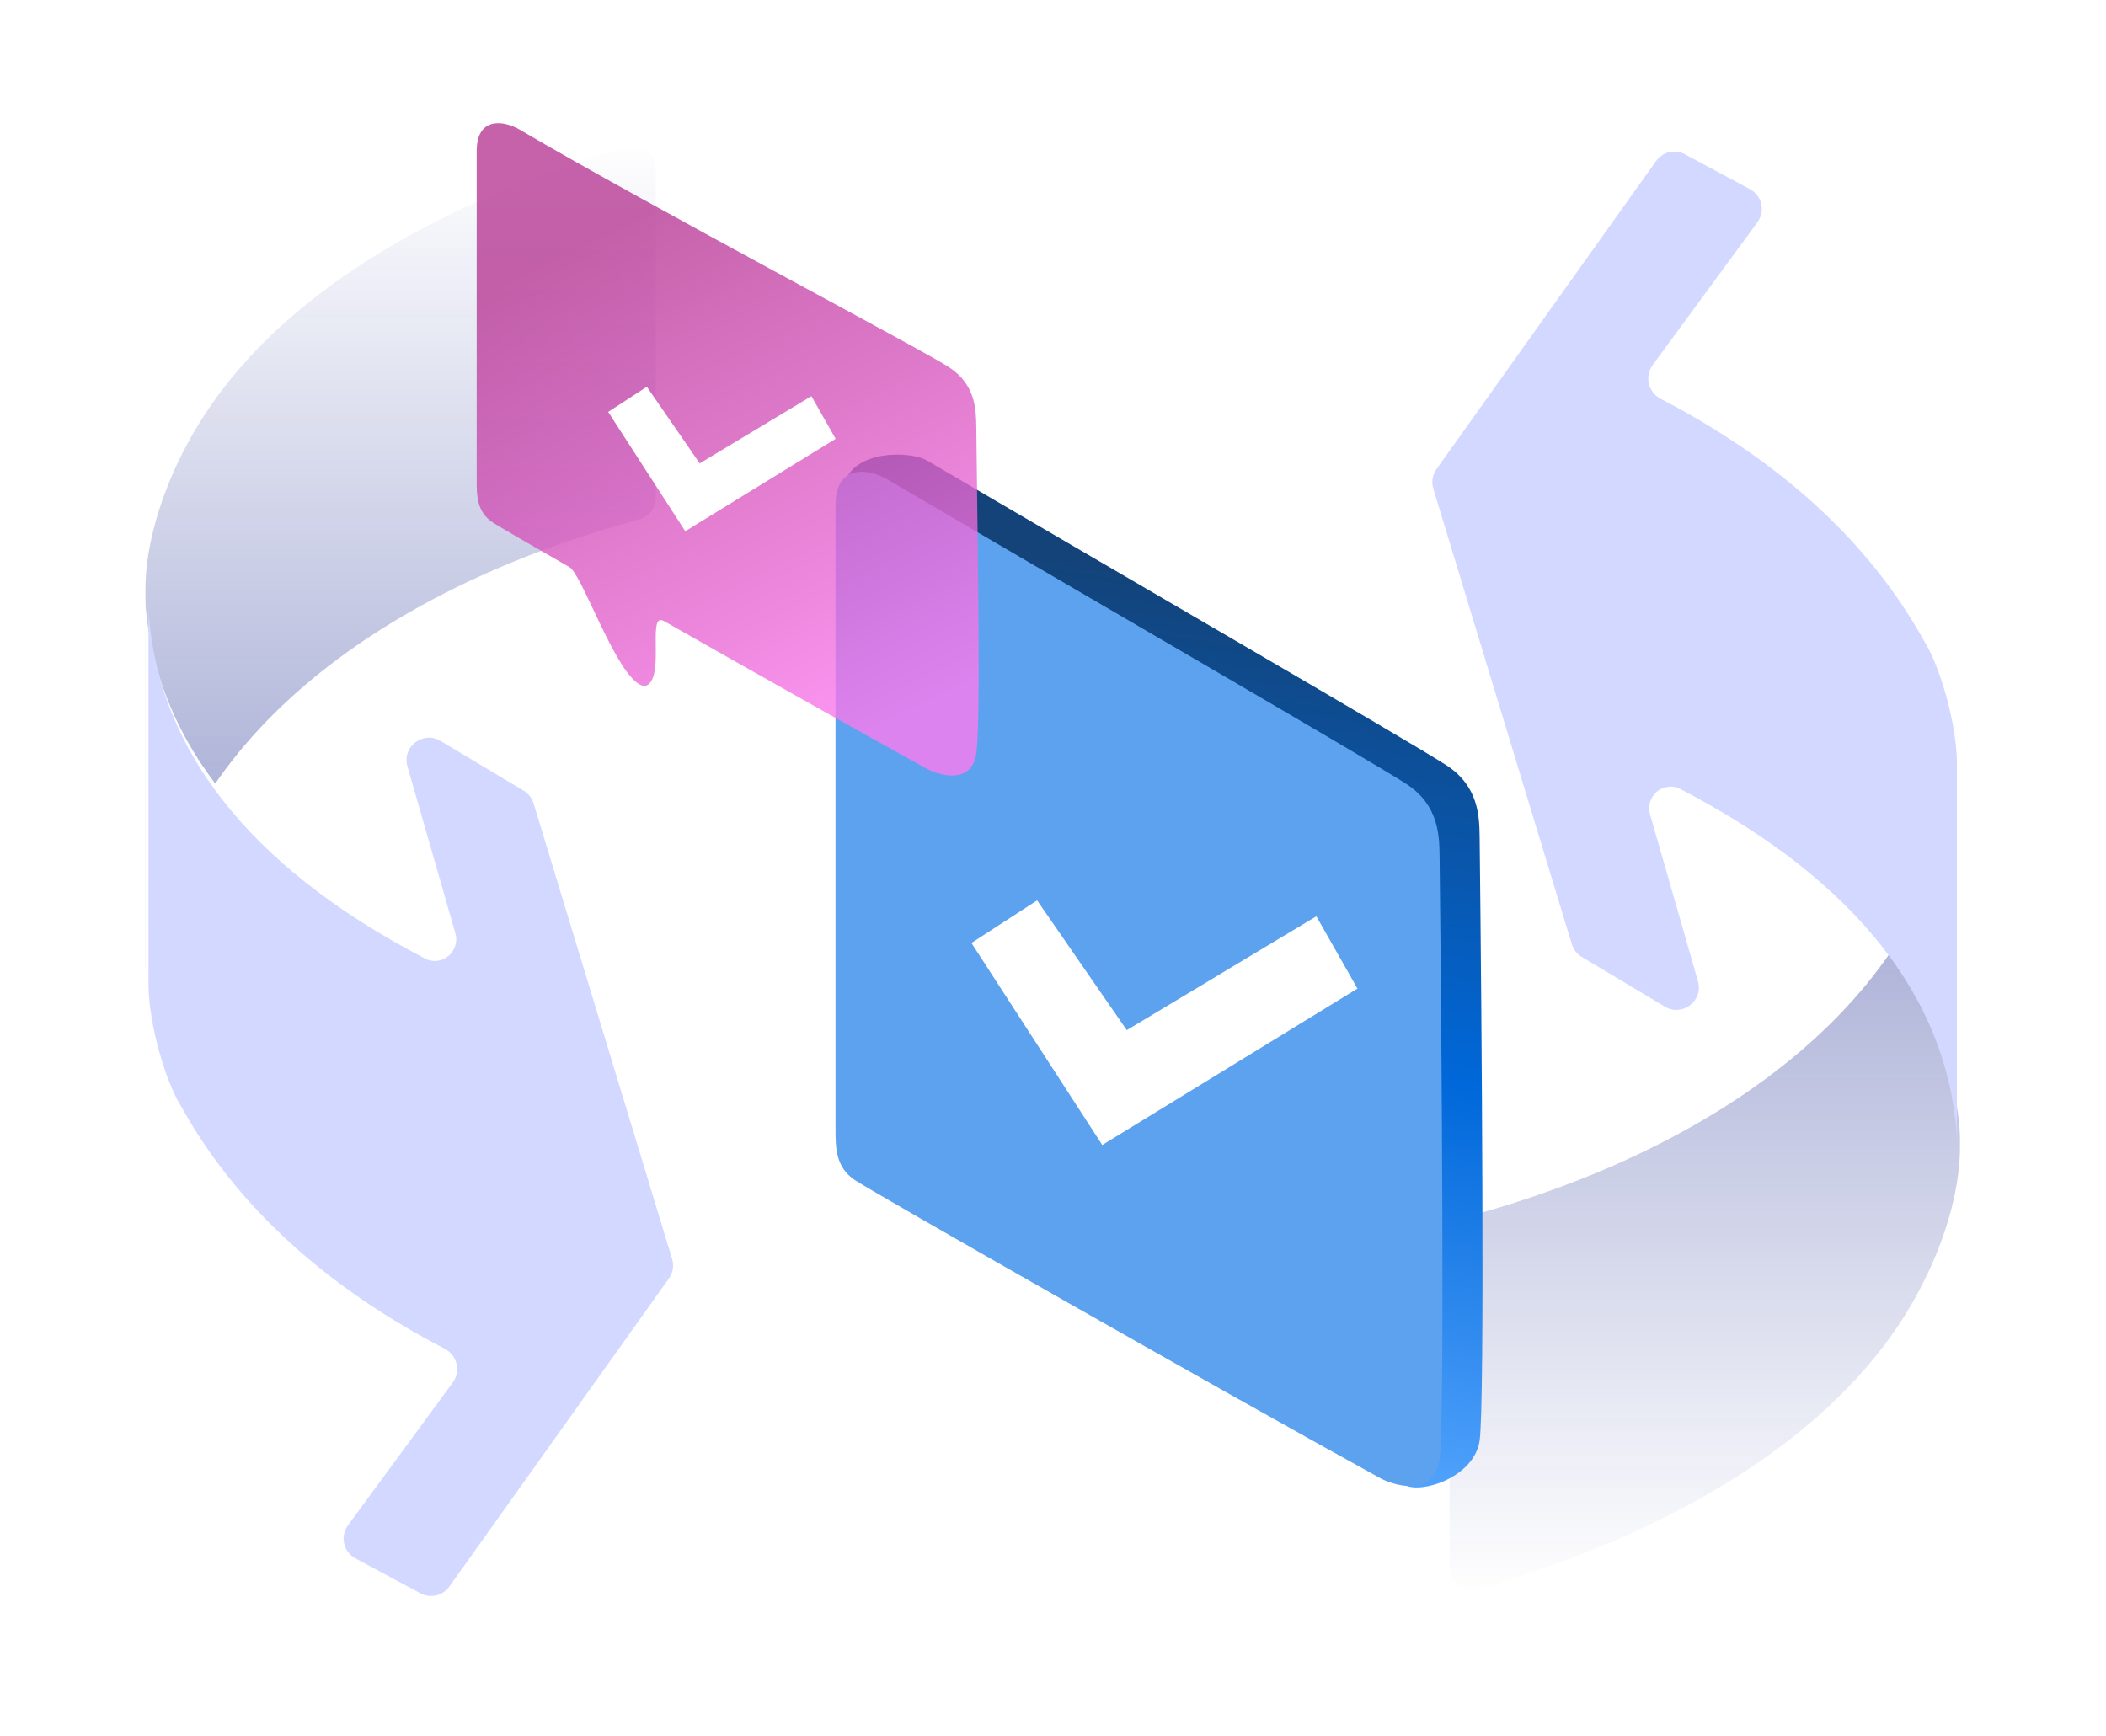
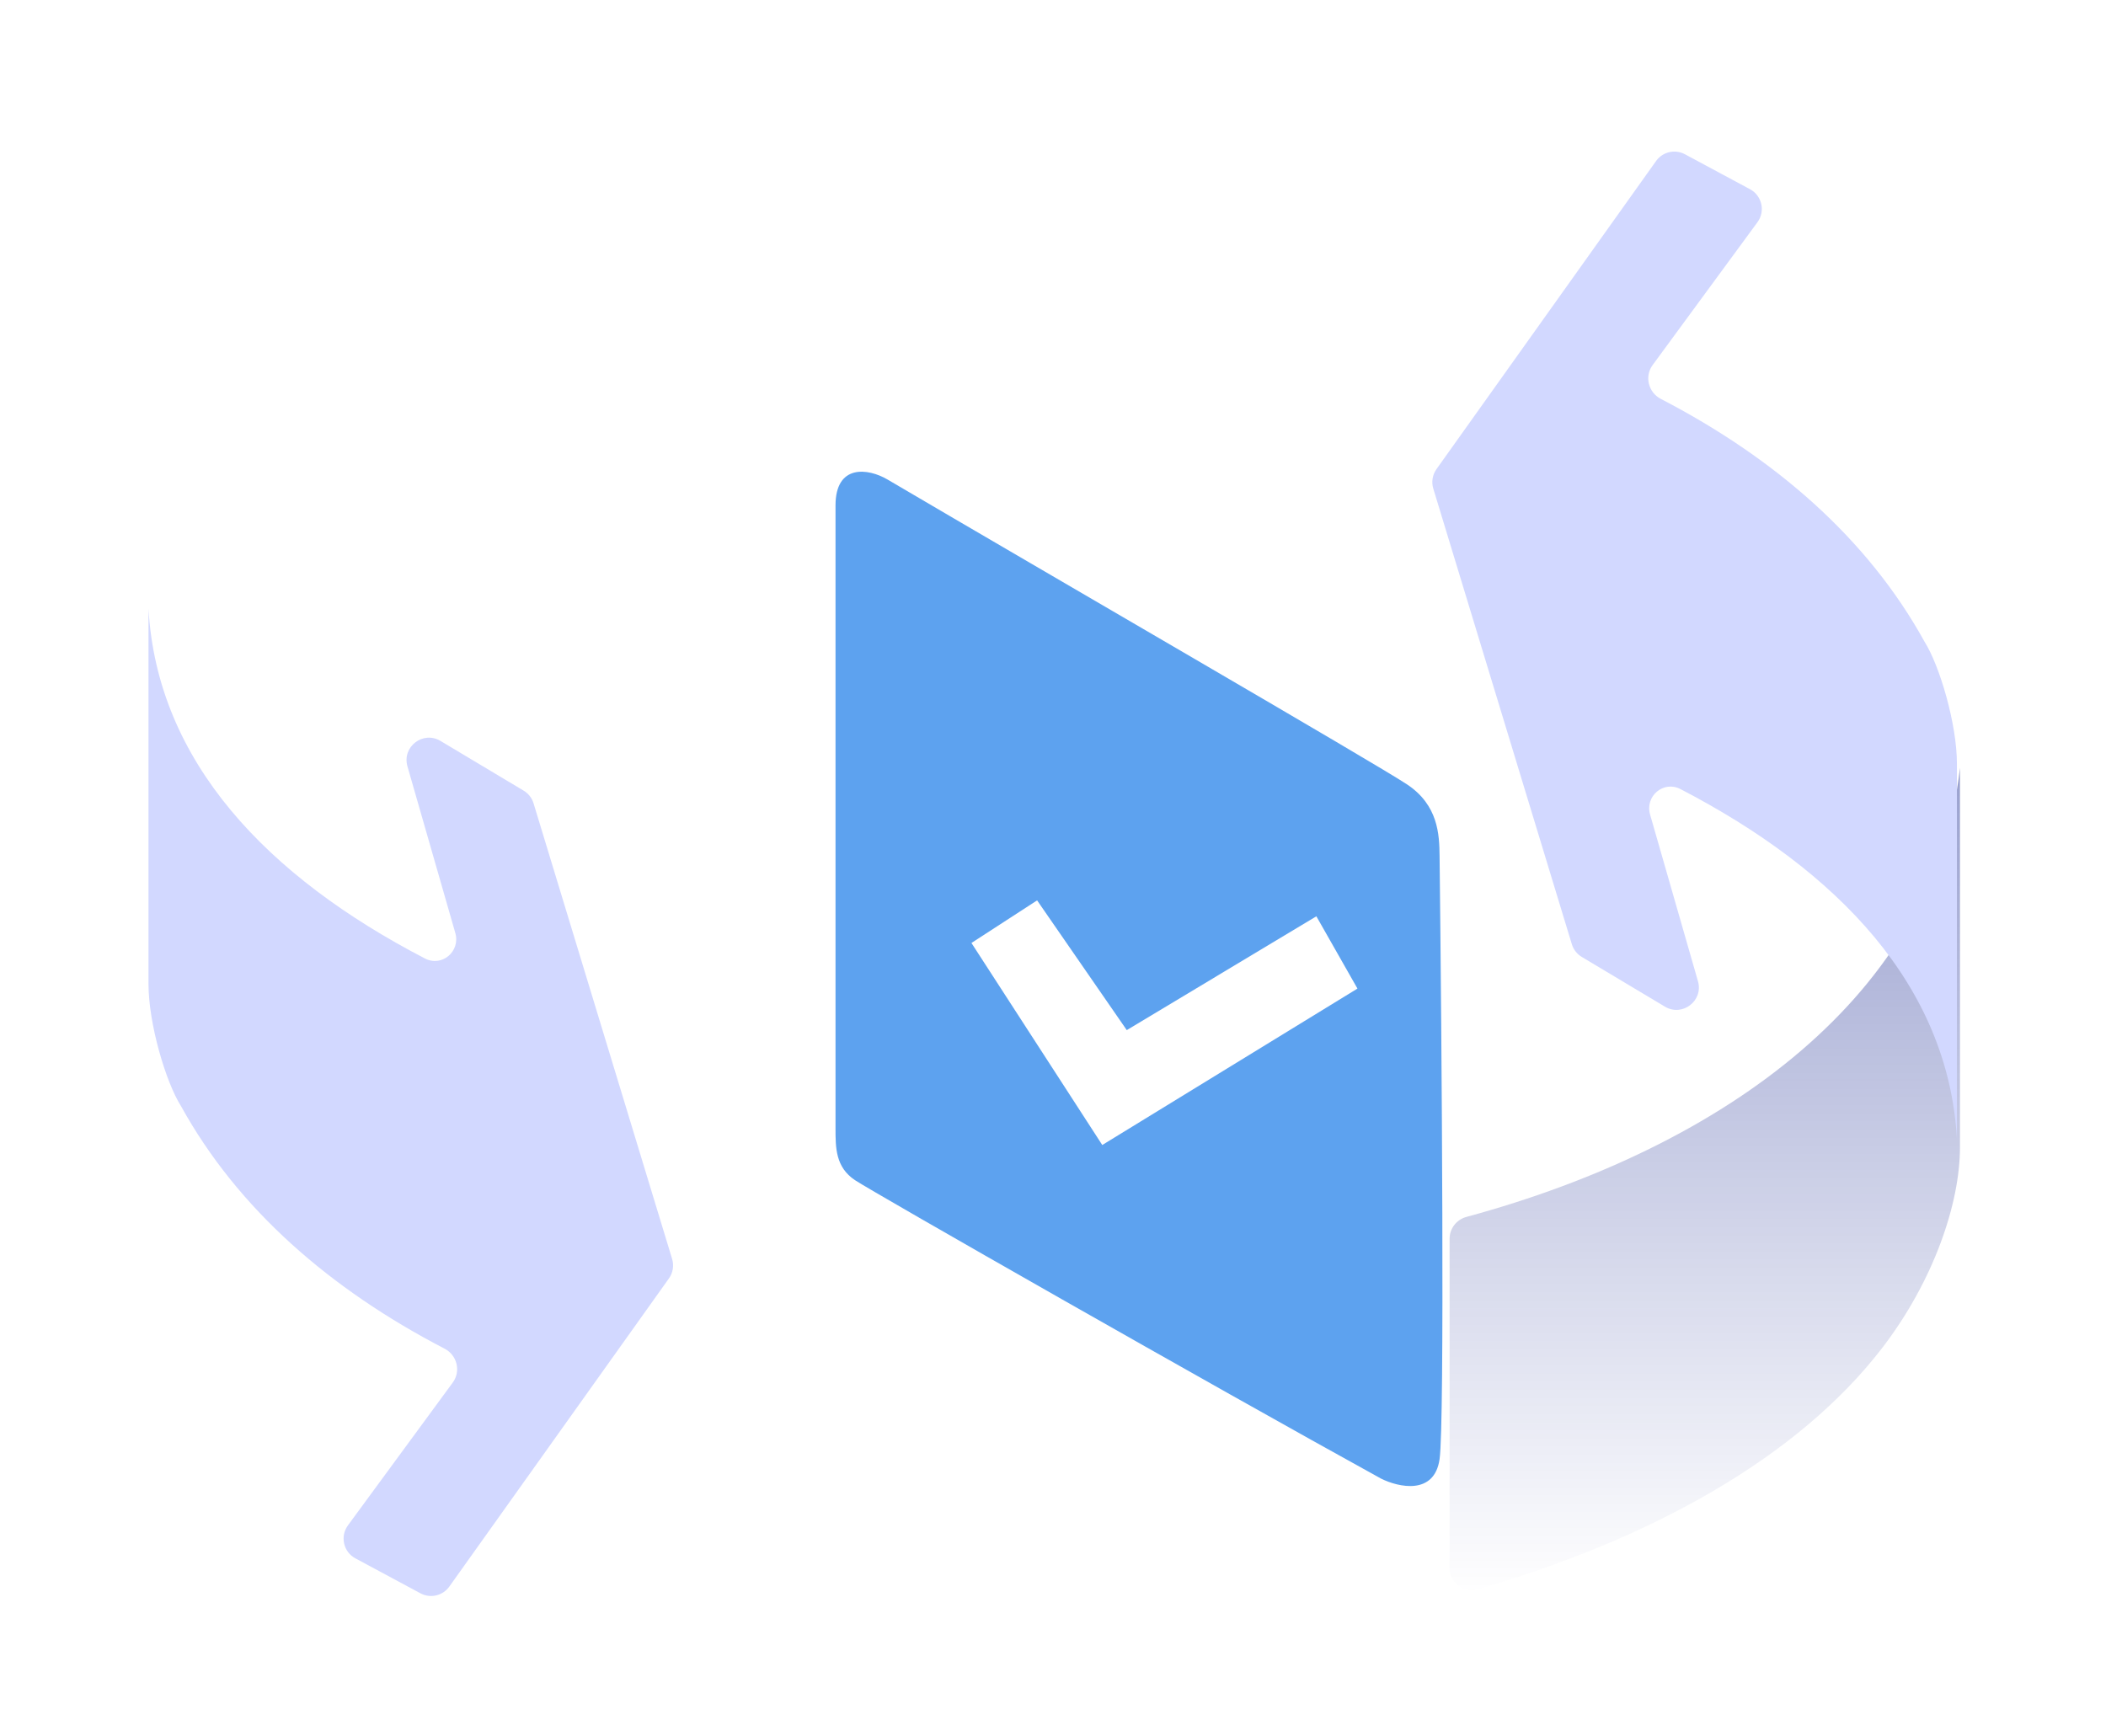
<svg xmlns="http://www.w3.org/2000/svg" width="376" height="310" viewBox="0 0 376 310" fill="none">
-   <path d="M117.087 88.855C117.087 90.683 115.843 92.275 114.079 92.754C67.674 105.331 30.437 132.684 25.966 172.944C25.966 172.235 25.966 116.616 25.966 105.184C25.966 95.112 30.7 81.298 39.799 69.425C54.803 49.859 81.002 35.246 112.073 26.262C114.596 25.532 117.087 27.446 117.087 30.072V88.855Z" fill="url(#paint0_linear_5140_833)" />
  <path d="M119.381 222.763C119.742 223.951 119.532 225.238 118.812 226.249L79.602 281.269C78.433 282.91 76.226 283.425 74.451 282.471L62.835 276.228C60.694 275.077 60.066 272.298 61.504 270.338L80.225 244.828C81.706 242.809 80.987 239.943 78.764 238.791C58.426 228.245 41.875 213.91 31.709 195.492C28.99 191.215 25.894 180.759 25.894 173.645C25.894 166.53 25.894 121.392 25.894 106.687C27.471 134.032 47.15 154.537 75.253 169.118C78.287 170.692 81.618 167.853 80.674 164.569L72.127 134.807C71.125 131.32 74.91 128.408 78.024 130.27L92.869 139.147C93.722 139.657 94.354 140.466 94.643 141.416L119.381 222.763Z" fill="white" />
  <g filter="url(#filter0_bii_5140_833)">
    <path d="M119.998 223.789C120.359 224.976 120.148 226.264 119.428 227.274L80.219 282.295C79.05 283.936 76.843 284.451 75.068 283.497L63.452 277.254C61.31 276.103 60.682 273.324 62.12 271.364L80.841 245.854C82.323 243.835 81.603 240.969 79.38 239.816C59.043 229.27 42.491 214.936 32.325 196.518C29.607 192.241 26.511 181.785 26.511 174.671C26.511 167.556 26.511 122.418 26.511 107.713C28.087 135.057 47.767 155.563 75.87 170.144C78.903 171.718 82.234 168.879 81.291 165.594L72.743 135.833C71.742 132.346 75.527 129.434 78.641 131.296L93.486 140.173C94.338 140.683 94.971 141.491 95.26 142.442L119.998 223.789Z" fill="#D2D8FF" />
  </g>
  <path d="M258.807 221.186C258.807 219.358 260.051 217.765 261.815 217.287C308.22 204.709 345.457 177.357 349.928 137.097C349.928 137.806 349.928 193.424 349.928 204.857C349.928 214.929 345.194 228.743 336.095 240.616C321.091 260.182 294.892 274.795 263.821 283.779C261.298 284.508 258.807 282.595 258.807 279.968L258.807 221.186Z" fill="url(#paint1_linear_5140_833)" />
-   <path d="M256.513 87.277C256.152 86.09 256.362 84.803 257.082 83.792L296.292 28.772C297.461 27.131 299.668 26.616 301.443 27.57L313.059 33.812C315.2 34.963 315.828 37.742 314.39 39.702L295.67 65.213C294.188 67.231 294.907 70.097 297.13 71.25C317.468 81.796 334.019 96.13 344.185 114.549C346.904 118.826 350 129.282 350 136.396C350 143.51 350 188.648 350 203.354C348.423 176.009 328.744 155.504 300.641 140.922C297.607 139.348 294.276 142.187 295.22 145.472L303.767 175.233C304.769 178.72 300.984 181.632 297.87 179.77L283.025 170.894C282.172 170.384 281.54 169.575 281.251 168.624L256.513 87.277Z" fill="white" />
  <g filter="url(#filter1_bii_5140_833)">
    <path d="M255.897 86.251C255.535 85.064 255.746 83.777 256.466 82.766L295.675 27.746C296.844 26.105 299.052 25.59 300.826 26.544L312.442 32.786C314.584 33.937 315.212 36.717 313.774 38.676L295.053 64.187C293.572 66.206 294.291 69.071 296.514 70.224C316.851 80.77 333.403 95.105 343.569 113.523C346.287 117.8 349.384 128.256 349.384 135.37C349.384 142.484 349.384 187.622 349.384 202.328C347.807 174.983 328.128 154.478 300.025 139.896C296.991 138.322 293.66 141.161 294.603 144.446L303.151 174.207C304.152 177.694 300.367 180.606 297.254 178.745L282.408 169.868C281.556 169.358 280.923 168.549 280.634 167.599L255.897 86.251Z" fill="#D2D8FF" />
  </g>
-   <path d="M156.485 195.1L150.636 87.869C150.636 80.455 162.125 80.233 165.604 82.28C193.822 98.885 252.803 133.02 258.369 136.727C263.94 140.434 264.127 145.666 264.171 149.47C264.554 182.679 265.099 250.719 264.171 257.206C263.243 263.693 253.967 266.741 250.877 265.196C220.724 248.591 165.329 206.043 162.051 203.862C158.573 201.545 156.485 198.576 156.485 195.1Z" fill="url(#paint2_linear_5140_833)" />
  <path d="M149.171 201.463V90.251C149.171 82.837 154.972 83.57 158.451 85.618C186.669 102.222 245.651 136.358 251.217 140.065C256.783 143.772 256.974 149.004 257.018 152.808C257.402 186.017 257.946 254.056 257.018 260.544C256.09 267.031 249.674 265.564 246.579 264.019C216.43 247.415 155.927 212.911 152.654 210.73C149.171 208.414 149.171 204.938 149.171 201.463Z" fill="#5DA2EF" />
  <path fill-rule="evenodd" clip-rule="evenodd" d="M242.357 176.518L196.796 204.448L173.438 168.374L185.162 160.768L201.172 183.935L235.019 163.61L242.357 176.518Z" fill="white" />
  <g filter="url(#filter2_bii_5140_833)">
-     <path d="M85.106 84.634V25.972C85.106 19.839 89.897 20.446 92.777 22.139C116.117 35.873 164.902 61.544 169.51 64.61C174.111 67.677 174.265 72.004 174.306 75.15C174.626 102.619 175.069 128.136 174.306 133.502C173.537 138.868 168.232 137.654 165.671 136.377C153.214 129.514 134.482 118.956 118.524 109.884C115.557 108.196 118.554 118.92 115.786 121.194C115.452 121.468 114.99 121.537 114.584 121.391C110.039 119.752 103.967 101.582 101.691 100.276C94.073 95.907 88.809 92.852 87.981 92.299C85.106 90.384 85.106 87.509 85.106 84.634Z" fill="url(#paint3_linear_5140_833)" fill-opacity="0.8" />
-   </g>
+     </g>
  <path fill-rule="evenodd" clip-rule="evenodd" d="M149.192 78.357L122.345 94.853L108.582 73.548L115.49 69.055L124.924 82.737L144.869 70.734L149.192 78.357Z" fill="white" />
  <defs>
    <filter id="filter0_bii_5140_833" x="6.511" y="87.713" width="133.66" height="216.261" filterUnits="userSpaceOnUse" color-interpolation-filters="sRGB">
      <feFlood flood-opacity="0" result="BackgroundImageFix" />
      <feGaussianBlur in="BackgroundImageFix" stdDeviation="10" />
      <feComposite in2="SourceAlpha" operator="in" result="effect1_backgroundBlur_5140_833" />
      <feBlend mode="normal" in="SourceGraphic" in2="effect1_backgroundBlur_5140_833" result="shape" />
      <feColorMatrix in="SourceAlpha" type="matrix" values="0 0 0 0 0 0 0 0 0 0 0 0 0 0 0 0 0 0 127 0" result="hardAlpha" />
      <feOffset dx="3" dy="3" />
      <feComposite in2="hardAlpha" operator="arithmetic" k2="-1" k3="1" />
      <feColorMatrix type="matrix" values="0 0 0 0 1 0 0 0 0 1 0 0 0 0 1 0 0 0 0.25 0" />
      <feBlend mode="normal" in2="shape" result="effect2_innerShadow_5140_833" />
      <feColorMatrix in="SourceAlpha" type="matrix" values="0 0 0 0 0 0 0 0 0 0 0 0 0 0 0 0 0 0 127 0" result="hardAlpha" />
      <feOffset dx="-3" dy="-2" />
      <feComposite in2="hardAlpha" operator="arithmetic" k2="-1" k3="1" />
      <feColorMatrix type="matrix" values="0 0 0 0 0 0 0 0 0 0.408 0 0 0 0 0.855 0 0 0 0.5 0" />
      <feBlend mode="normal" in2="effect2_innerShadow_5140_833" result="effect3_innerShadow_5140_833" />
    </filter>
    <filter id="filter1_bii_5140_833" x="235.723" y="6.067" width="133.66" height="216.261" filterUnits="userSpaceOnUse" color-interpolation-filters="sRGB">
      <feFlood flood-opacity="0" result="BackgroundImageFix" />
      <feGaussianBlur in="BackgroundImageFix" stdDeviation="10" />
      <feComposite in2="SourceAlpha" operator="in" result="effect1_backgroundBlur_5140_833" />
      <feBlend mode="normal" in="SourceGraphic" in2="effect1_backgroundBlur_5140_833" result="shape" />
      <feColorMatrix in="SourceAlpha" type="matrix" values="0 0 0 0 0 0 0 0 0 0 0 0 0 0 0 0 0 0 127 0" result="hardAlpha" />
      <feOffset dx="3" dy="3" />
      <feComposite in2="hardAlpha" operator="arithmetic" k2="-1" k3="1" />
      <feColorMatrix type="matrix" values="0 0 0 0 1 0 0 0 0 1 0 0 0 0 1 0 0 0 0.25 0" />
      <feBlend mode="normal" in2="shape" result="effect2_innerShadow_5140_833" />
      <feColorMatrix in="SourceAlpha" type="matrix" values="0 0 0 0 0 0 0 0 0 0 0 0 0 0 0 0 0 0 127 0" result="hardAlpha" />
      <feOffset dx="-3" dy="-2" />
      <feComposite in2="hardAlpha" operator="arithmetic" k2="-1" k3="1" />
      <feColorMatrix type="matrix" values="0 0 0 0 0 0 0 0 0 0.408 0 0 0 0 0.855 0 0 0 0.5 0" />
      <feBlend mode="normal" in2="effect2_innerShadow_5140_833" result="effect3_innerShadow_5140_833" />
    </filter>
    <filter id="filter2_bii_5140_833" x="65.106" y="0.989" width="129.622" height="156.482" filterUnits="userSpaceOnUse" color-interpolation-filters="sRGB">
      <feFlood flood-opacity="0" result="BackgroundImageFix" />
      <feGaussianBlur in="BackgroundImageFix" stdDeviation="10" />
      <feComposite in2="SourceAlpha" operator="in" result="effect1_backgroundBlur_5140_833" />
      <feBlend mode="normal" in="SourceGraphic" in2="effect1_backgroundBlur_5140_833" result="shape" />
      <feColorMatrix in="SourceAlpha" type="matrix" values="0 0 0 0 0 0 0 0 0 0 0 0 0 0 0 0 0 0 127 0" result="hardAlpha" />
      <feOffset dx="3" dy="3" />
      <feComposite in2="hardAlpha" operator="arithmetic" k2="-1" k3="1" />
      <feColorMatrix type="matrix" values="0 0 0 0 1 0 0 0 0 1 0 0 0 0 1 0 0 0 0.25 0" />
      <feBlend mode="normal" in2="shape" result="effect2_innerShadow_5140_833" />
      <feColorMatrix in="SourceAlpha" type="matrix" values="0 0 0 0 0 0 0 0 0 0 0 0 0 0 0 0 0 0 127 0" result="hardAlpha" />
      <feOffset dx="-3" dy="-2" />
      <feComposite in2="hardAlpha" operator="arithmetic" k2="-1" k3="1" />
      <feColorMatrix type="matrix" values="0 0 0 0 0.769 0 0 0 0 0 0 0 0 0 0.63 0 0 0 1 0" />
      <feBlend mode="normal" in2="effect2_innerShadow_5140_833" result="effect3_innerShadow_5140_833" />
    </filter>
    <linearGradient id="paint0_linear_5140_833" x1="71.527" y1="24.872" x2="71.527" y2="172.944" gradientUnits="userSpaceOnUse">
      <stop stop-color="#001286" stop-opacity="0" />
      <stop offset="1" stop-color="#001286" stop-opacity="0.4" />
    </linearGradient>
    <linearGradient id="paint1_linear_5140_833" x1="304.367" y1="285.169" x2="304.367" y2="137.097" gradientUnits="userSpaceOnUse">
      <stop stop-color="#001286" stop-opacity="0" />
      <stop offset="1" stop-color="#001286" stop-opacity="0.4" />
    </linearGradient>
    <linearGradient id="paint2_linear_5140_833" x1="248.717" y1="108.147" x2="226.018" y2="267.92" gradientUnits="userSpaceOnUse">
      <stop stop-color="#134379" />
      <stop offset="0.516" stop-color="#0068DA" />
      <stop offset="1" stop-color="#57A7FF" />
    </linearGradient>
    <linearGradient id="paint3_linear_5140_833" x1="91.881" y1="48.542" x2="136.216" y2="139.773" gradientUnits="userSpaceOnUse">
      <stop stop-color="#B73B95" />
      <stop offset="1" stop-color="#FC7CEF" />
    </linearGradient>
  </defs>
</svg>